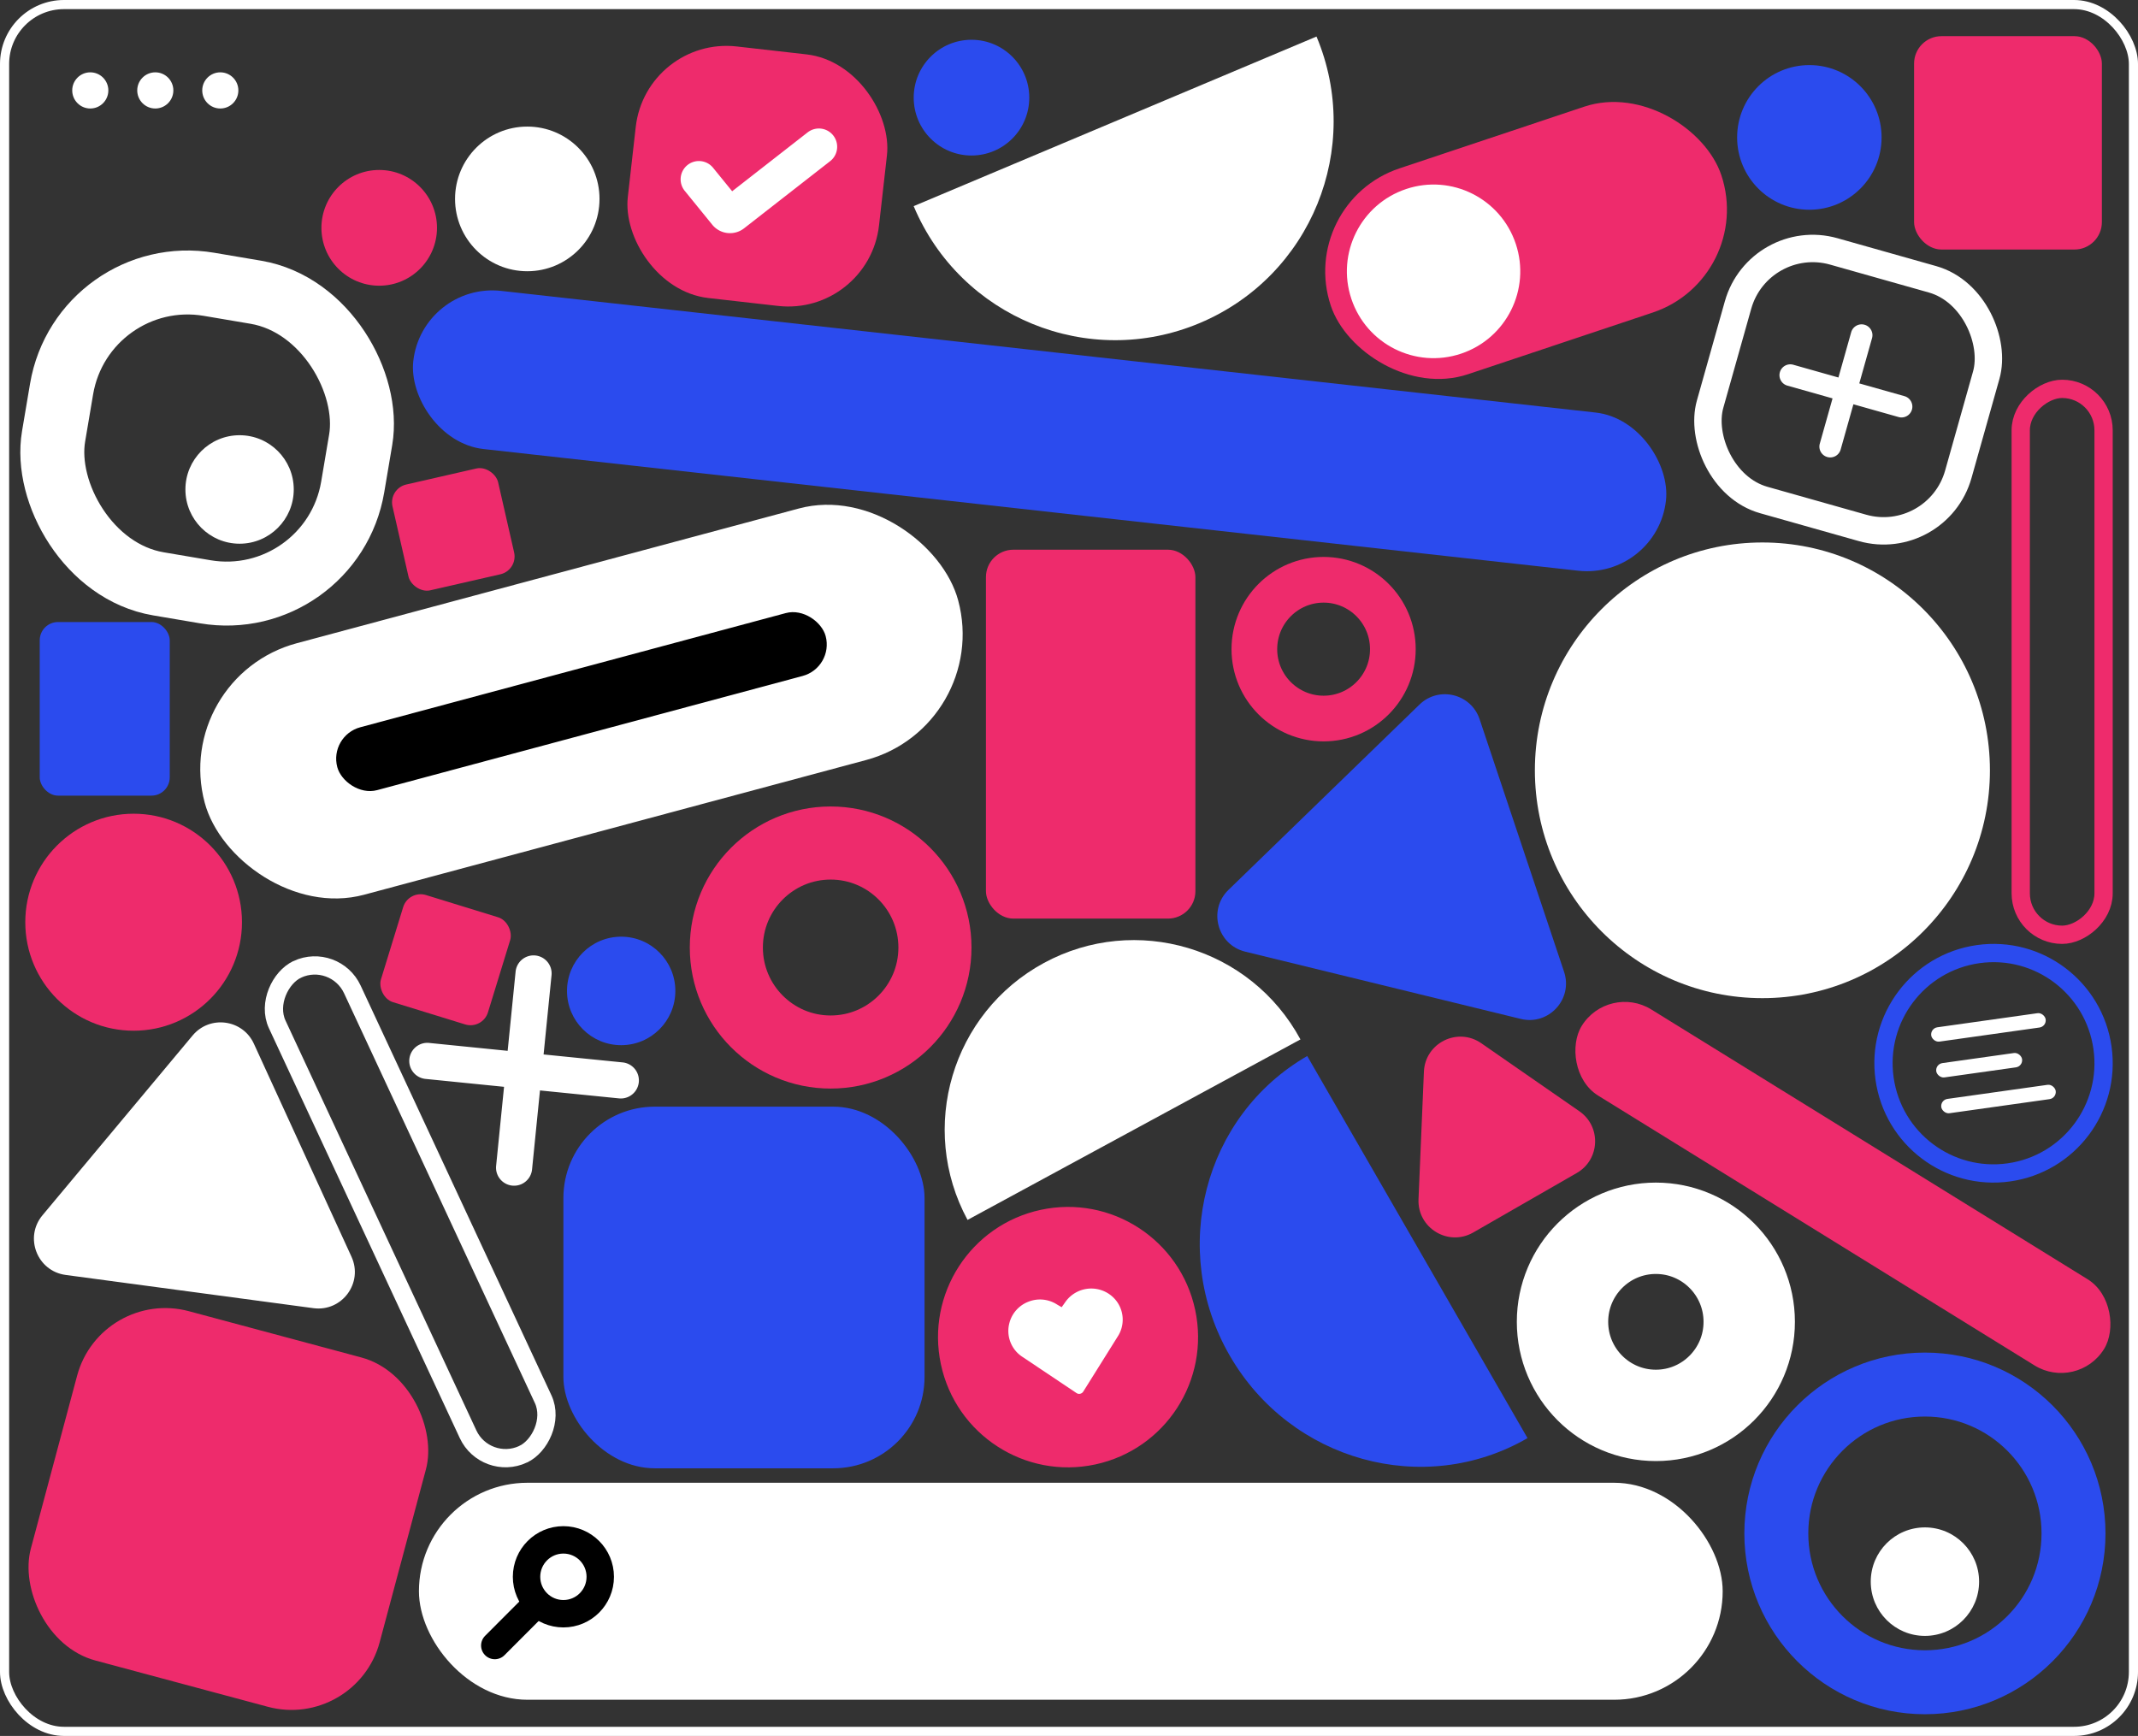
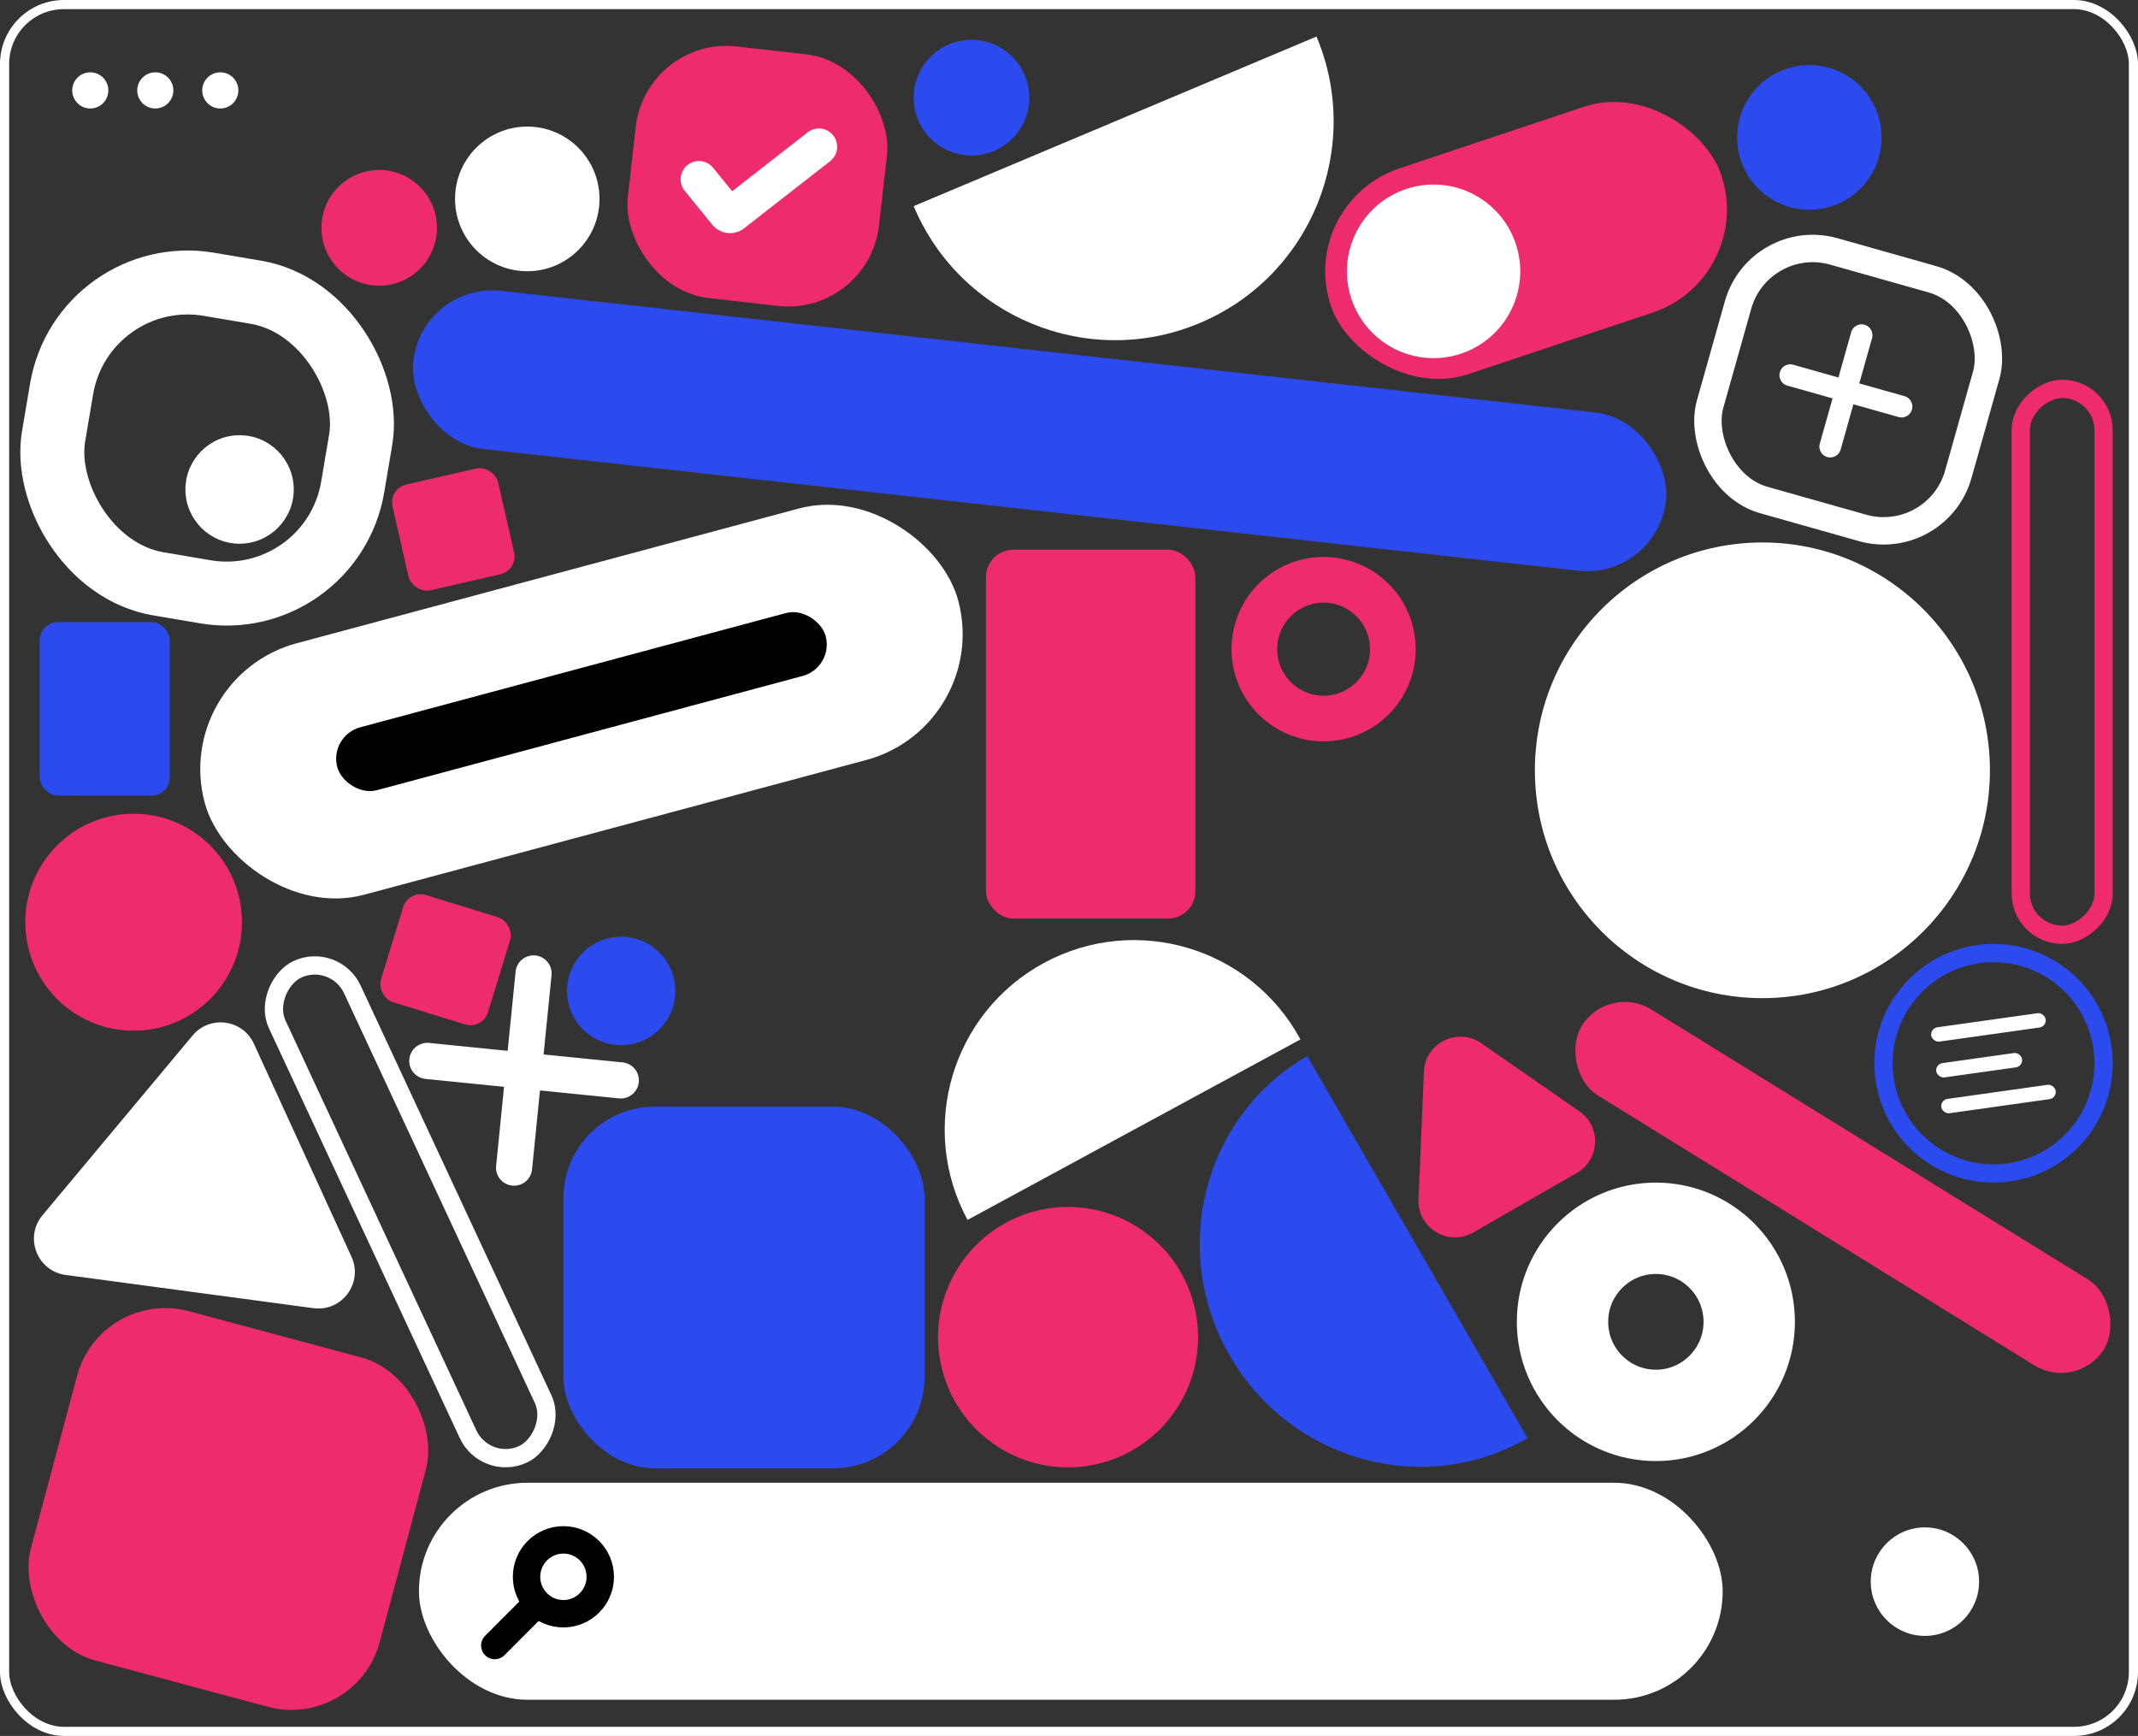
<svg xmlns="http://www.w3.org/2000/svg" width="468" height="380" fill="none">
  <rect width="100%" height="100%" fill="#333333" stroke="none" />
  <rect x="1.001" y="1" width="465.999" height="378" rx="13" stroke="#fff" stroke-width="2" />
  <rect width="79.061" height="79.159" rx="20" transform="rotate(15.021 -1057.874 224.52) skewX(.041)" fill="#EE2B6C" />
  <ellipse cx="19.763" cy="19.792" rx="3.953" ry="3.958" fill="#fff" />
  <ellipse cx="33.994" cy="19.792" rx="3.953" ry="3.958" fill="#fff" />
  <ellipse cx="48.223" cy="19.792" rx="3.953" ry="3.958" fill="#fff" />
  <rect x="91.704" y="324.582" width="285.384" height="47.5" rx="23.75" fill="#fff" />
  <path d="M131.394 345.165c0 4.469-3.616 8.084-8.068 8.084-4.451 0-8.067-3.615-8.067-8.084 0-4.468 3.616-8.083 8.067-8.083 4.452 0 8.068 3.615 8.068 8.083Z" stroke="#000" stroke-width="6" />
  <path d="m117.003 351.5-8.696 8.708" stroke="#000" stroke-width="6" stroke-linecap="round" />
-   <path d="M453.884 335.667c0 18.005-14.572 32.584-32.527 32.584-17.955 0-32.527-14.579-32.527-32.584 0-18.004 14.572-32.583 32.527-32.583 17.955 0 32.527 14.579 32.527 32.583Z" stroke="#2B4BEE" stroke-width="14" />
  <path d="M342.027 289.353c0-11.324 9.163-20.479 20.436-20.479s20.435 9.155 20.435 20.479-9.162 20.479-20.435 20.479c-11.273 0-20.436-9.155-20.436-20.479Z" stroke="#fff" stroke-width="20" />
  <ellipse cx="421.358" cy="346.227" rx="11.858" ry="11.875" fill="#fff" />
  <rect width="134.444" height="22.158" rx="11.079" transform="rotate(31.73 -202.501 726.939) skewX(.073)" fill="#EE2B6C" />
  <path d="M334.369 314.81c-22.687 13.116-51.873 5.025-65.189-18.072-13.317-23.098-5.721-52.455 16.966-65.572l48.223 83.644Z" fill="#2B4BEE" />
  <path d="M345.723 243.26c4.828 3.348 4.522 10.584-.572 13.511l-22.665 13.025c-5.465 3.14-12.246-.979-11.98-7.276l1.182-27.924c.266-6.297 7.371-9.826 12.551-6.234l21.484 14.898Z" fill="#EE2B6C" />
  <path d="M42.16 226.673c3.77-4.515 10.961-3.55 13.412 1.799l21.367 46.631c2.624 5.727-2.09 12.097-8.333 11.26l-54.23-7.273c-6.243-.837-9.118-8.225-5.082-13.058l32.865-39.359Z" fill="#fff" />
  <ellipse rx="28.461" ry="28.498" transform="rotate(-12.106 1497.06 -956.025) skewX(-.034)" fill="#EE2B6C" />
  <g clip-path="url(#a)">
-     <path d="M244.246 284.612a6.936 6.936 0 0 0-8.793-1.646 6.944 6.944 0 0 0-2.351 2.19l-.708.995-1.019-.594a6.87 6.87 0 0 0-6.261-.607 6.83 6.83 0 0 0-4.162 4.657 6.755 6.755 0 0 0 2.896 7.442l11.792 7.894a1.039 1.039 0 0 0 .806.154 1.046 1.046 0 0 0 .672-.471l7.52-12.017a6.783 6.783 0 0 0-.392-7.997Z" fill="#fff" />
-   </g>
+     </g>
  <rect x="123.325" y="242.25" width="79.054" height="79.167" rx="20" fill="#2B4BEE" />
  <rect width="66.408" height="66.497" rx="28" transform="rotate(9.616 -333.078 136.623) skewX(.027)" stroke="#fff" stroke-width="14" />
  <ellipse cx="52.444" cy="107.145" rx="11.858" ry="11.875" fill="#fff" />
  <rect x=".968" y="-2.659" width="117.094" height="18.141" rx="9.07" transform="rotate(-114.969 157.16 126.192) skewX(.063)" stroke="#fff" stroke-width="4" />
  <rect x="442.33" y="204.623" width="119.5" height="18.135" rx="9.068" transform="rotate(-90 442.33 204.623)" stroke="#EE2B6C" stroke-width="4" />
  <ellipse cx="29.251" cy="201.877" rx="23.716" ry="23.75" fill="#EE2B6C" />
  <path fill-rule="evenodd" clip-rule="evenodd" d="M117.191 209.157a3.953 3.953 0 0 0-4.328 3.538l-1.739 17.336-17.299-1.741a3.96 3.96 0 0 0-.79 7.877l17.299 1.741-1.739 17.334a3.953 3.953 0 0 0 7.866.791l1.739-17.334 17.299 1.741a3.958 3.958 0 1 0 .79-7.877l-17.299-1.741 1.739-17.336a3.954 3.954 0 0 0-3.538-4.329Z" fill="#fff" />
  <path d="M460.231 229.391c1.852 13.197-7.329 25.394-20.501 27.248-13.171 1.853-25.354-7.337-27.206-20.533-1.852-13.197 7.33-25.394 20.501-27.248 13.171-1.853 25.354 7.337 27.206 20.533Z" stroke="#2B4BEE" stroke-width="4" />
  <rect width="25.298" height="3.167" rx="1.583" transform="rotate(-8.011 1818.555 -2904.43) skewX(-.023)" fill="#fff" />
  <rect width="18.973" height="3.167" rx="1.583" transform="rotate(-8.011 1875.078 -2908.373) skewX(-.023)" fill="#fff" />
  <rect width="25.298" height="3.167" rx="1.583" transform="rotate(-8.011 1931.607 -2912.3) skewX(-.023)" fill="#fff" />
  <path d="M211.792 267.042c-10.895-20.151-3.414-45.332 16.709-56.242 20.123-10.911 45.267-3.419 56.162 16.733l-72.871 39.509Z" fill="#fff" />
-   <path d="M204.656 207.416c0 12.644-10.232 22.875-22.831 22.875-12.598 0-22.831-10.231-22.831-22.875s10.233-22.875 22.831-22.875c12.599 0 22.831 10.231 22.831 22.875Z" stroke="#EE2B6C" stroke-width="16" />
  <path d="M304.892 142.104c0 8.394-6.794 15.187-15.159 15.187-8.365 0-15.159-6.793-15.159-15.187 0-8.395 6.794-15.188 15.159-15.188 8.365 0 15.159 6.793 15.159 15.188Z" stroke="#EE2B6C" stroke-width="10" />
  <rect width="170.773" height="56.995" rx="28.497" transform="rotate(-15.021 580.723 -67.918) skewX(-.041)" fill="#fff" />
  <rect width="110.686" height="14.249" rx="7.124" transform="rotate(-15.021 646.756 -192.49) skewX(-.041)" fill="#000" />
  <ellipse cx="135.972" cy="216.918" rx="11.858" ry="11.875" fill="#2B4BEE" />
  <rect width="24.51" height="24.539" rx="4" transform="rotate(17.133 -601.707 394.203) skewX(.046)" fill="#EE2B6C" />
  <rect width="23.718" height="23.748" rx="4" transform="rotate(-12.88 516.282 -323.163) skewX(-.035)" fill="#EE2B6C" />
  <ellipse cx="385.783" cy="168.623" rx="49.804" ry="49.875" fill="#fff" />
  <rect width="275.903" height="34.833" rx="17.416" transform="rotate(6.343 -511.046 864.505) skewX(.018)" fill="#2B4BEE" />
  <rect x="8.696" y="136.166" width="28.459" height="38" rx="4" fill="#2B4BEE" />
-   <path d="M310.725 154.228c4.227-4.101 11.288-2.377 13.157 3.211l18.49 55.299c1.997 5.971-3.362 11.799-9.477 10.307l-60.316-14.722c-6.114-1.492-8.195-9.136-3.678-13.518l41.824-40.577Z" fill="#2B4BEE" />
  <rect x="2.073" y="3.703" width="56.459" height="56.535" rx="17" transform="rotate(15.777 25.001 1409.096) skewX(.043)" stroke="#fff" stroke-width="6" />
  <path fill-rule="evenodd" clip-rule="evenodd" d="M398.347 97.116a2.374 2.374 0 0 0 1.639 2.927 2.369 2.369 0 0 0 2.926-1.638l2.791-9.907 9.887 2.794a2.373 2.373 0 0 0 2.93-1.64 2.378 2.378 0 0 0-1.642-2.932l-9.887-2.793 2.792-9.909a2.374 2.374 0 0 0-1.64-2.928 2.37 2.37 0 0 0-2.925 1.638l-2.792 9.91-9.889-2.795a2.372 2.372 0 0 0-2.929 1.64 2.377 2.377 0 0 0 1.641 2.932l9.889 2.794-2.791 9.907Z" fill="#fff" />
  <rect width="90.134" height="47.493" rx="23.747" transform="rotate(-18.466 278.418 -850.748) skewX(-.049)" fill="#EE2B6C" />
  <ellipse rx="18.976" ry="18.997" transform="rotate(-18.466 339.605 -935.519) skewX(-.049)" fill="#fff" />
  <rect x="215.818" y="120.334" width="45.851" height="80.75" rx="6" fill="#EE2B6C" />
-   <rect x="418.986" y="7.916" width="41.108" height="46.708" rx="6" fill="#EE2B6C" />
  <rect width="55.339" height="55.416" rx="20" transform="rotate(6.473 .694 1254.312) skewX(.018)" fill="#EE2B6C" />
  <path d="m152.986 39.25 6.033 7.421a1 1 0 0 0 1.391.158l18.841-14.7" stroke="#fff" stroke-width="8" stroke-linecap="round" />
  <ellipse cx="396.061" cy="30.081" rx="15.811" ry="15.833" fill="#2B4BEE" />
  <ellipse cx="115.419" cy="43.542" rx="15.811" ry="15.833" fill="#fff" />
  <ellipse cx="212.655" cy="21.374" rx="12.649" ry="12.667" fill="#2B4BEE" />
  <ellipse cx="83.007" cy="49.874" rx="12.649" ry="12.667" fill="#EE2B6C" />
  <path d="M288.178 8c10.237 24.384-1.203 52.462-25.553 62.714C238.276 80.966 210.237 69.51 200 45.125L288.178 8Z" fill="#fff" />
  <defs>
    <clipPath id="a">
      <path fill="#fff" transform="rotate(-12.106 1451.128 -890.866) skewX(-.034)" d="M0 0h25.299v25.332H0z" />
    </clipPath>
  </defs>
</svg>